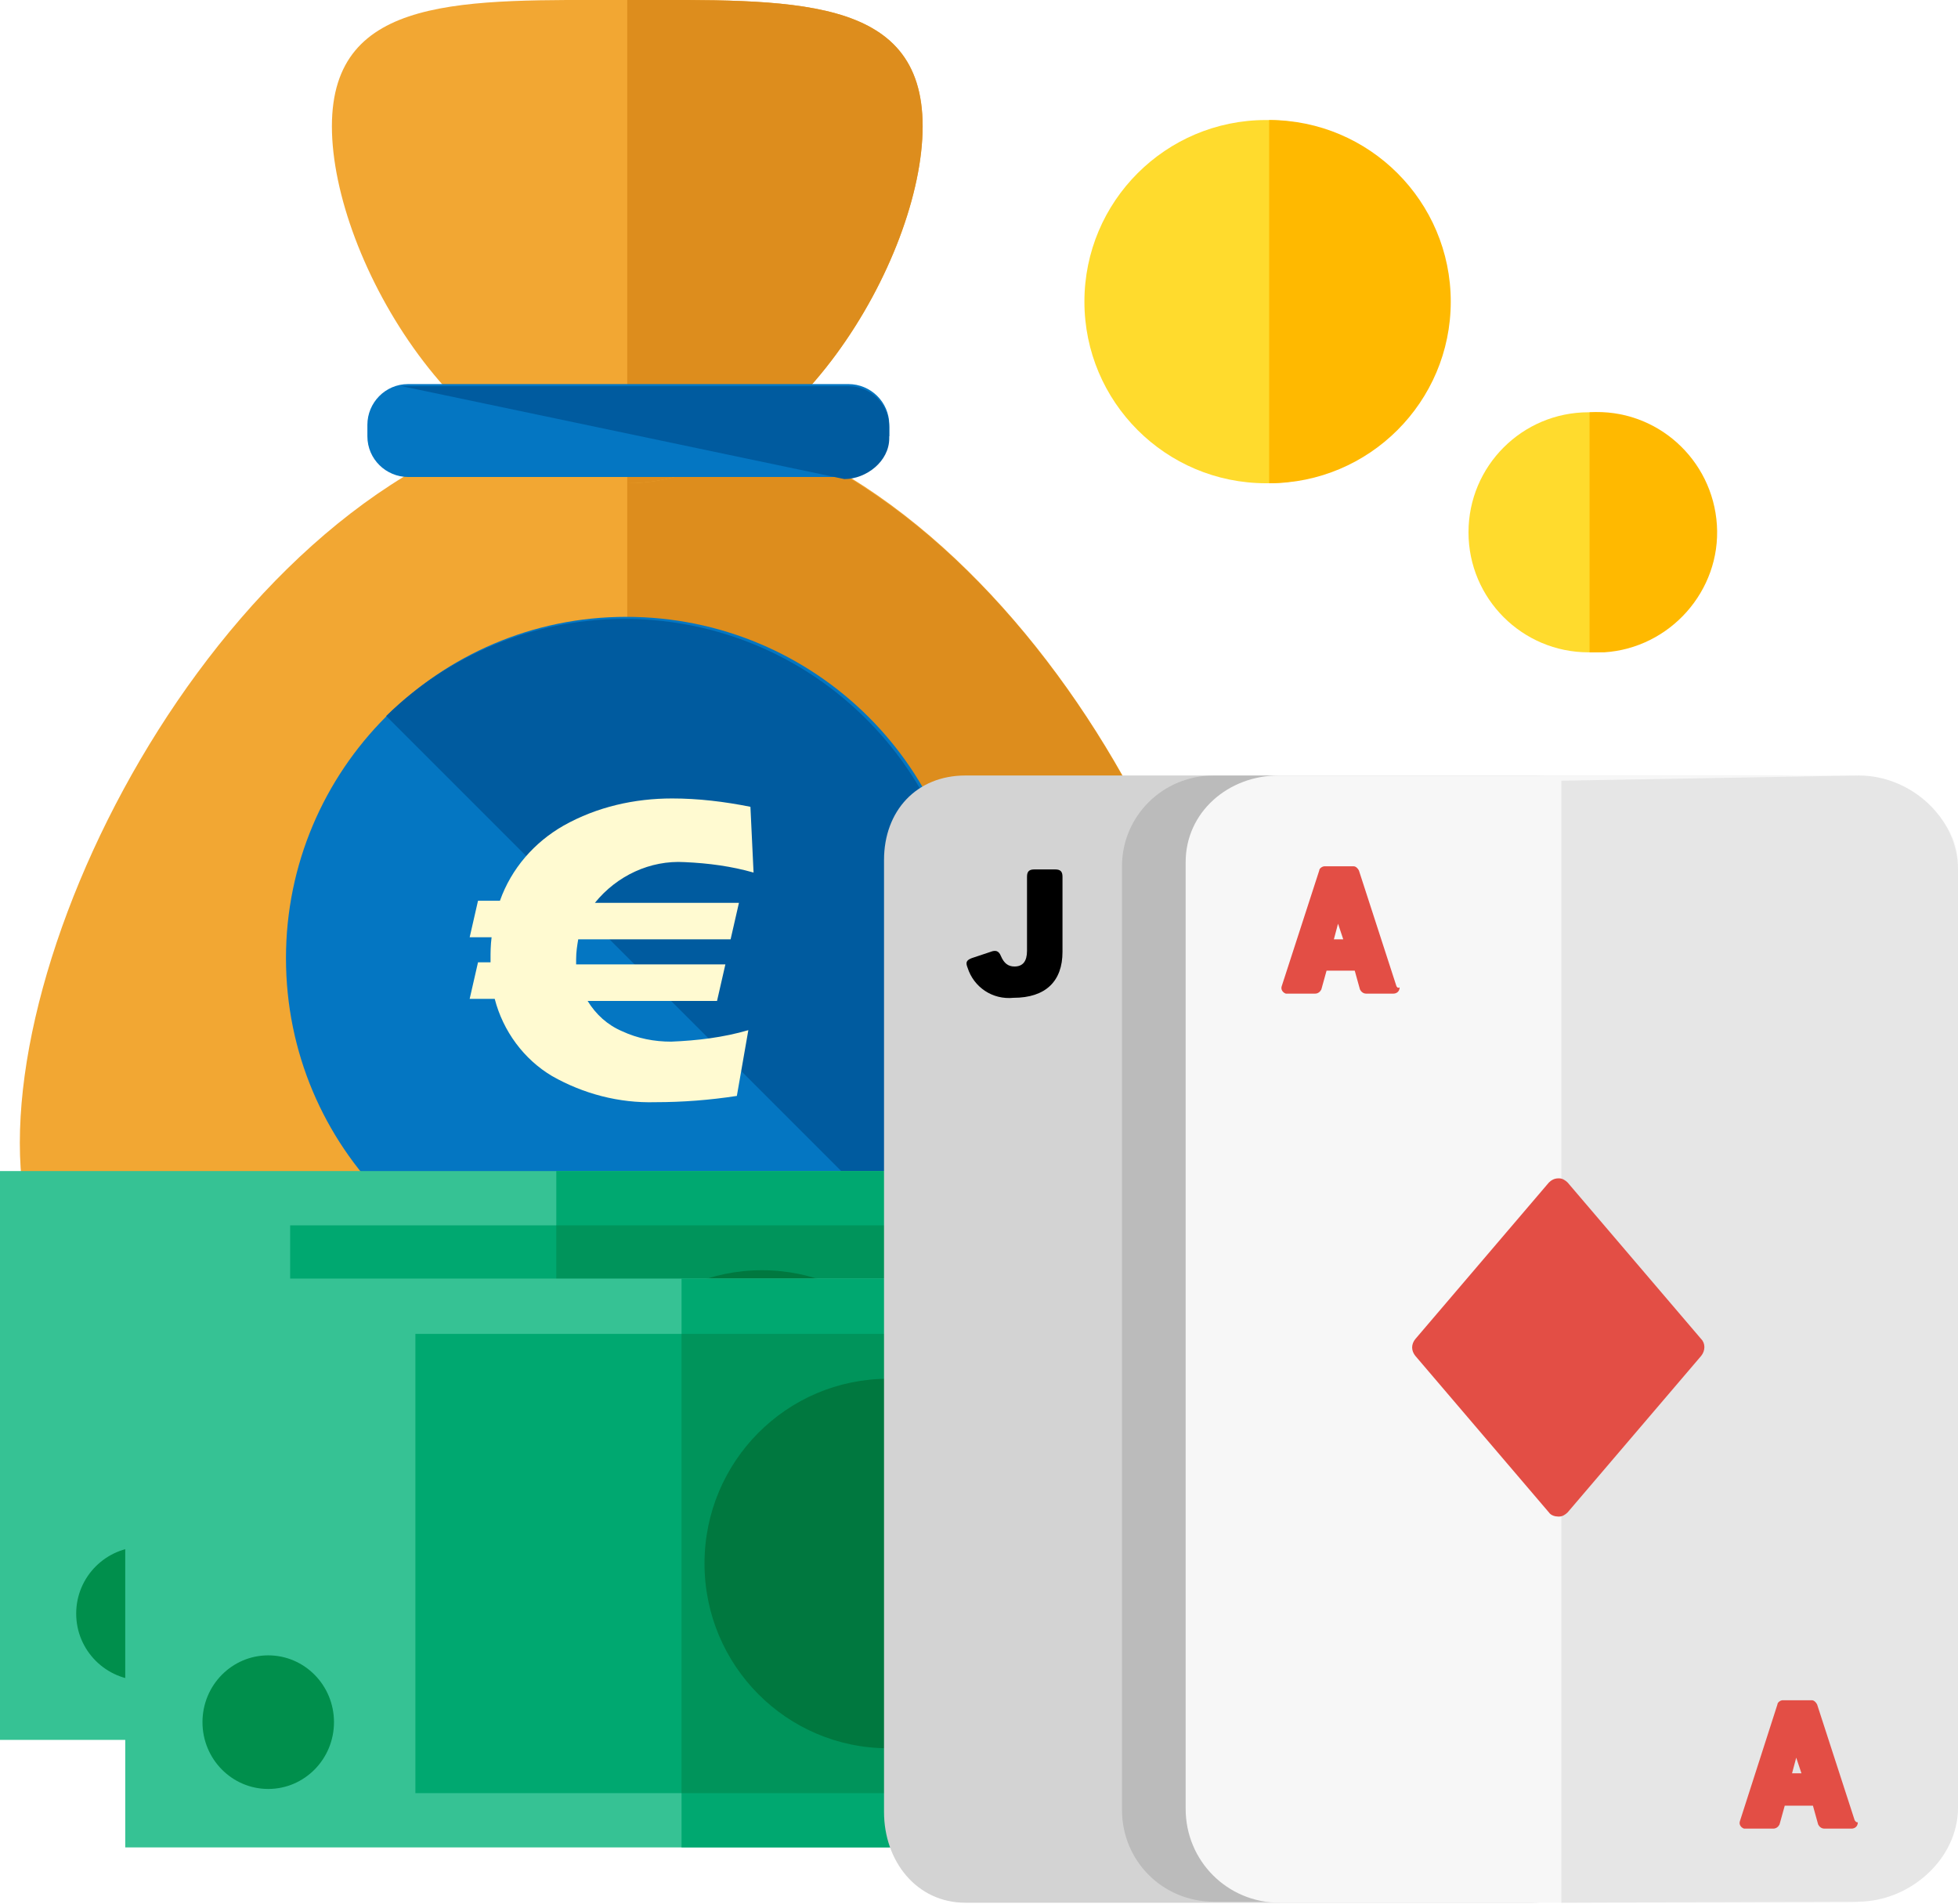
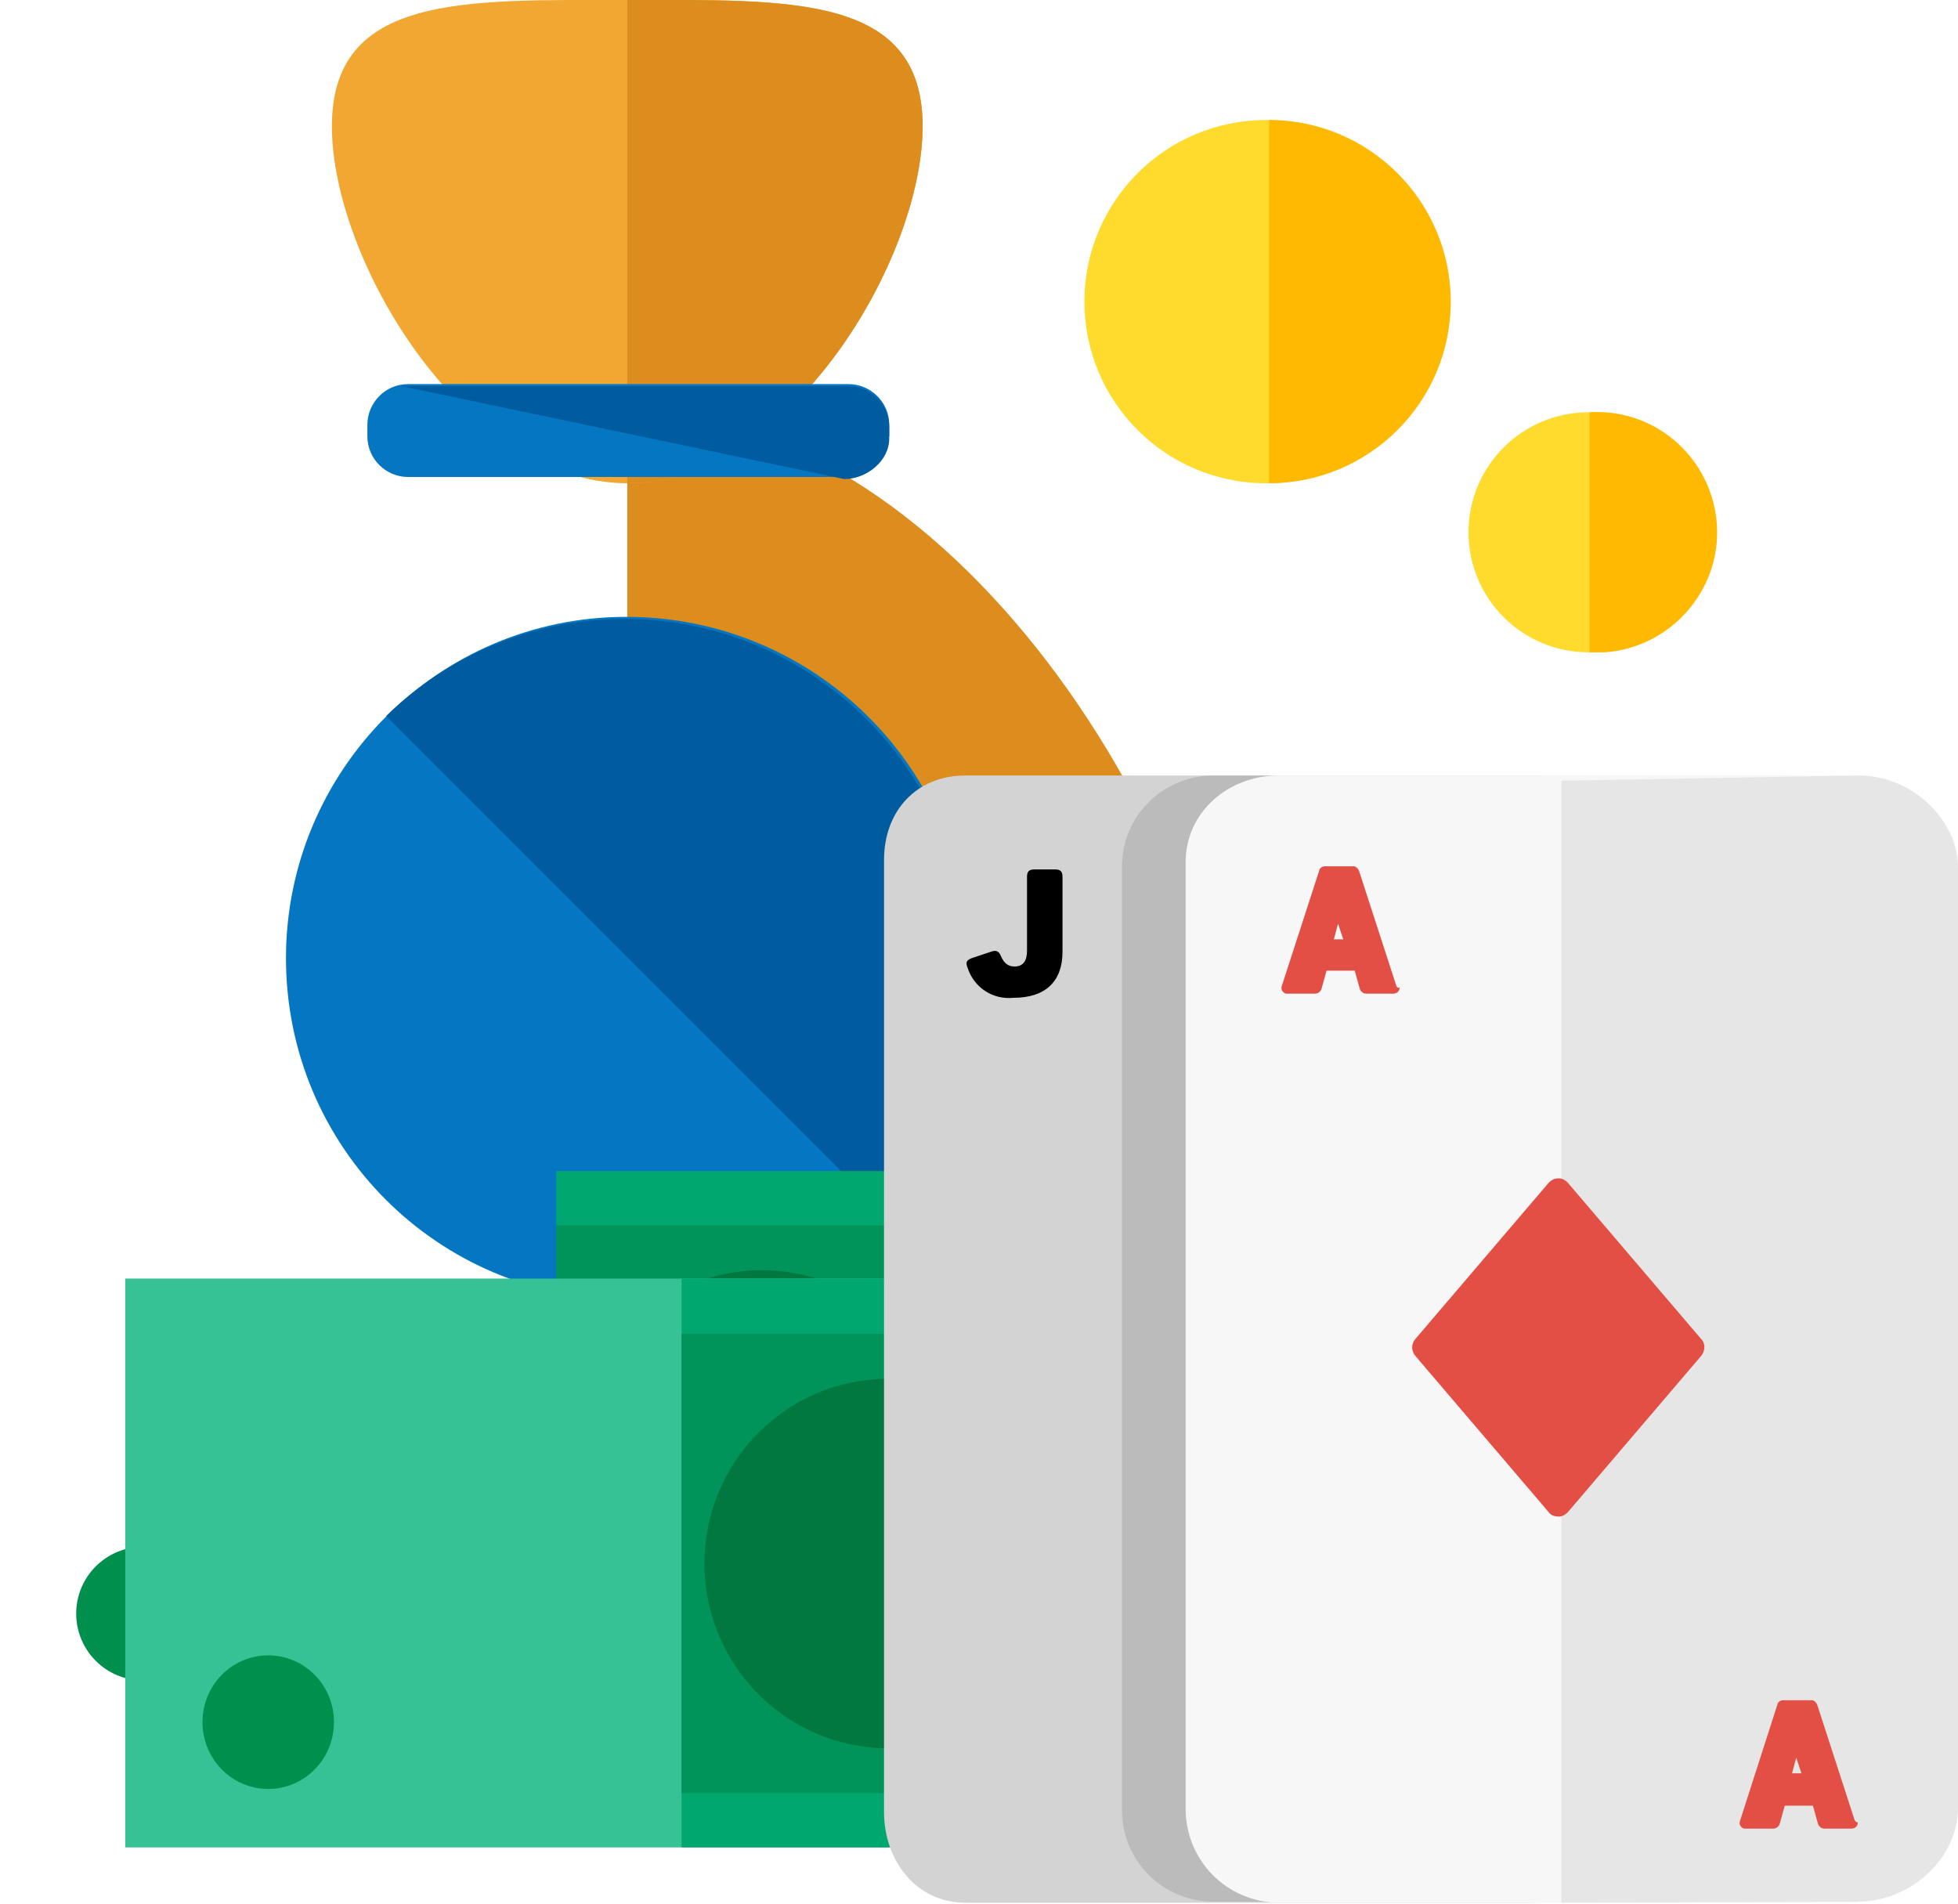
<svg xmlns="http://www.w3.org/2000/svg" id="Layer_1" viewBox="0 0 187.6 182.4" enable-background="new 0 0 187.6 182.4">
  <style>.st0{fill:#f2a733}.st1{fill:#dd8d1d}.st2{fill:#0476c2}.st3{fill:#005b9f}.st4{fill:#fffad1}.st5{fill:#ffdb2d}.st6{fill:#ffb900}.st7{fill:#36c294}.st8{fill:#00a870}.st9{fill:#008f4c}.st10{fill:#00945b}.st11{fill:#00783f}.st12{fill:#d3d3d3}.st13{opacity:.15;fill:#333;enable-background:new}.st14{fill:#f7f7f7}.st15{fill:#e6e6e6}.st16{fill:#e34e45}</style>
  <title>blackjack---blackjack%3a-kostenlose-spiele%2c-regeln-%26-strategien-und-die-top-echtgeld-onlinecasin</title>
  <g id="Layer_2">
    <g id="Layer_2-2">
      <g id="_Group_">
-         <path id="_Compound_Path_" class="st0" d="M118.3 109.5c0 26.4-26 24.9-58.2 24.9s-58.2 1.3-58.2-24.9c0-26.4 26-70.3 58.2-70.3C92.3 39.4 118.3 83.3 118.3 109.5z" />
        <path id="_Path_" class="st1" d="M60.1 39.4c32.2.0 58.2 43.9 58.2 70.3s-26 24.9-58.2 24.9L60.1 39.4z" />
        <path id="_Compound_Path_2" class="st0" d="M31.8 12.1C31.8-.6 44.5.0 60.1.0s28.3-.6 28.3 12.1S75.7 46.3 60.1 46.3 31.8 24.9 31.8 12.1z" />
        <path id="_Path_2" class="st1" d="M60.1.0c15.6.0 28.3-.6 28.3 12.1S75.7 46.3 60.1 46.3V0z" />
        <path id="_Compound_Path_3" class="st2" d="M85 41.8c0 2.1-1.7 3.9-3.9 3.9.0.0.0.0.0.0h-42c-2.1.0-3.9-1.7-3.9-3.9.0.0.0.0.0.0v-1.1c0-2.1 1.7-3.9 3.9-3.9.0.0.0.0.0.0h42.2c2.1.0 3.9 1.7 3.9 3.9.0.0.0.0.0.0v1.1H85z" />
        <path id="_Path_3" class="st3" d="M38.5 37h42.8c2.1.0 3.9 1.7 3.9 3.9.0.0.0.0.0.0V42c0 2.2-2.2 3.9-4.3 3.9L38.5 37z" />
        <path id="_Compound_Path_4" class="st2" d="M92.8 91.8c0 18-14.6 32.7-32.7 32.7s-32.7-14.6-32.7-32.7c0-18 14.6-32.7 32.6-32.7C78.1 59.1 92.8 73.7 92.8 91.8 92.8 91.7 92.8 91.7 92.8 91.8z" />
        <path id="_Path_4" class="st3" d="M37 68.6C49.9 56 70.6 56.2 83.3 69.2c12.4 12.7 12.4 33 0 45.7L37 68.6z" />
-         <path id="_Compound_Path_5" class="st4" d="M72.2 83.6c-2.1-.6-4.3-.9-6.6-1-3.3-.2-6.5 1.3-8.6 3.9h13.8L70 90H55.4c-.1.6-.2 1.2-.2 1.9v.5h14.3l-.8 3.5H56.3c.8 1.3 1.9 2.3 3.3 2.9 1.5.7 3.1 1 4.7 1 2.5-.1 5-.4 7.4-1.1l-1.1 6.3c-2.6.4-5.2.6-7.8.6-3.5.1-6.9-.8-9.9-2.5-2.7-1.6-4.7-4.3-5.5-7.4H45l.8-3.5H47v-.4c0-.5.0-1.2.1-2H45l.8-3.5h2.1c1.1-3.1 3.3-5.6 6.1-7.2 3.2-1.8 6.8-2.6 10.4-2.6 2.5.0 5 .3 7.5.8L72.2 83.6z" />
      </g>
      <g id="_Group_2">
        <g id="_Group_3">
          <g id="_Group_4">
            <circle id="_Ellipse_" class="st5" cx="121.3" cy="28.9" r="17.4" />
          </g>
          <path id="_Path_5" class="st6" d="M121.6 11.5c9.6.0 17.4 7.8 17.4 17.4s-7.8 17.4-17.4 17.4V11.5z" />
        </g>
      </g>
      <g id="_Group_5">
        <g id="_Group_6">
          <g id="_Group_7">
            <circle id="_Ellipse_2" class="st5" cx="152.2" cy="51" r="11.5" />
          </g>
          <path id="_Path_6" class="st6" d="M152.3 39.5c6.4-.4 11.8 4.5 12.2 10.8s-4.5 11.8-10.8 12.2c-.5.0-.9.0-1.4.0v-23z" />
        </g>
      </g>
      <g id="_Group_8">
-         <path id="_Path_7" class="st7" d="M0 112.2h107.8v54.5H0z" />
-         <path id="_Path_8" class="st8" d="M27.8 117.4H102v44H27.8z" />
+         <path id="_Path_8" class="st8" d="M27.8 117.4H102H27.8z" />
        <ellipse id="_Path_9" class="st9" cx="13.7" cy="154.6" rx="6.4" ry="6.4" />
        <path id="_Path_10" class="st8" d="M53.3 112.2h54.5v54.5H53.3z" />
        <path id="_Path_11" class="st10" d="M53.3 117.4H102v44H53.3z" />
        <ellipse id="_Path_12" class="st11" cx="73" cy="139.4" rx="17.6" ry="17.7" />
        <path id="_Path_13" class="st11" d="M92.7 117.4h5.8v44H92.7z" />
      </g>
      <g id="_Group_9">
        <path id="_Path_14" class="st7" d="M12 122.5h107.8V177H12z" />
-         <path id="_Path_15" class="st8" d="M39.8 127.8H114v44H39.8z" />
        <ellipse id="_Path_16" class="st9" cx="25.7" cy="165" rx="6.3" ry="6.4" />
        <path id="_Path_17" class="st8" d="M65.3 122.5h54.5V177H65.3z" />
        <path id="_Path_18" class="st10" d="M65.3 127.8H114v44H65.3z" />
        <ellipse id="_Path_19" class="st11" cx="85.1" cy="149.8" rx="17.6" ry="17.7" />
-         <path id="_Path_20" class="st11" d="M104.8 127.8h5.8v44H104.8z" />
      </g>
      <g id="_Group_10">
        <g id="_Group_11">
          <g id="_Group_12">
            <g id="_Group_13">
              <path id="_Path_21" class="st12" d="M156.6 173.6c0 4.7-5.1 8.7-9.8 8.7H92.5c-4.7.0-7.8-4-7.8-8.7V82.4c0-4.7 3.1-8.1 7.8-8.1h54.4c4.7.0 9.8 3.3 9.8 8.1L156.6 173.6z" />
            </g>
            <g id="_Group_14">
              <path id="_Path_22" class="st13" d="M179.7 173.2c0 5-4.1 9-9.1 9h-54.3c-4.9.0-8.8-3.9-8.8-8.8V83c0-4.8 3.9-8.7 8.8-8.7h54.5c5 0 9 4 9 9L179.7 173.2z" />
              <path id="_Path_23" class="st14" d="M187.6 173.1c0 5-5.7 9.2-10.7 9.2h-54.3c-5 0-9-4-9-9V82.6c0-4.8 4.1-8.3 8.9-8.3H177c4.9.0 10.6 3.5 10.6 8.5v90.3z" />
              <path id="_Path_24" class="st15" d="M178.1 74.3l-28.5.5v107.5l28.4-.1c5 0 9.6-4.1 9.6-9V83.3C187.6 78.4 183.1 74.3 178.1 74.3z" />
              <path id="_Compound_Path_6" class="st16" d="M133.8 94.5l-3.6-11.1c-.1-.2-.3-.4-.5-.4h-2.8c-.2.0-.5.2-.5.4l-3.6 11.1c-.1.3.1.6.4.7.1.0.1.0.2.0h2.6c.3.0.5-.2.6-.4l.5-1.8h2.7l.5 1.8c.1.2.3.4.6.4h2.6c.3.0.6-.2.6-.6C133.9 94.7 133.9 94.6 133.8 94.5v0zM128.7 90h-.9l.4-1.5.5 1.5z" />
              <path id="_Compound_Path_7" class="st16" d="M177.7 174.4l-3.6-11.1c-.1-.2-.3-.4-.5-.4h-2.8c-.2.0-.5.2-.5.4l-3.6 11.2c-.1.3.1.6.4.7.1.0.1.0.2.0h2.6c.3.0.5-.2.6-.4l.5-1.8h2.7l.5 1.8c.1.2.3.4.6.4h2.6c.3.0.6-.2.6-.6C177.8 174.6 177.8 174.5 177.7 174.4v0zM172.6 169.9h-.9l.4-1.5.5 1.5z" />
              <path id="_Path_25" class="st16" d="M163 128.3l-12.8-15c-.2-.2-.5-.4-.8-.4h-.1c-.4.0-.7.2-.9.4l-12.8 15c-.4.5-.4 1.1.0 1.6l12.8 15c.2.3.6.4.9.4h.1c.3.0.6-.2.8-.4l12.8-15C163.4 129.4 163.4 128.7 163 128.3z" />
            </g>
          </g>
        </g>
        <g id="_Group_15">
          <path id="_Compound_Path_8" d="M101.8 84v7.2c0 2.8-1.6 4.4-4.7 4.4-2 .2-3.8-1-4.4-2.9-.2-.5-.1-.7.4-.9l1.8-.6c.5-.2.8-.1 1 .4.3.7.7 1 1.3 1 .8.0 1.2-.5 1.2-1.5V84c0-.5.2-.7.7-.7h2C101.6 83.3 101.8 83.5 101.8 84z" />
        </g>
      </g>
    </g>
  </g>
</svg>